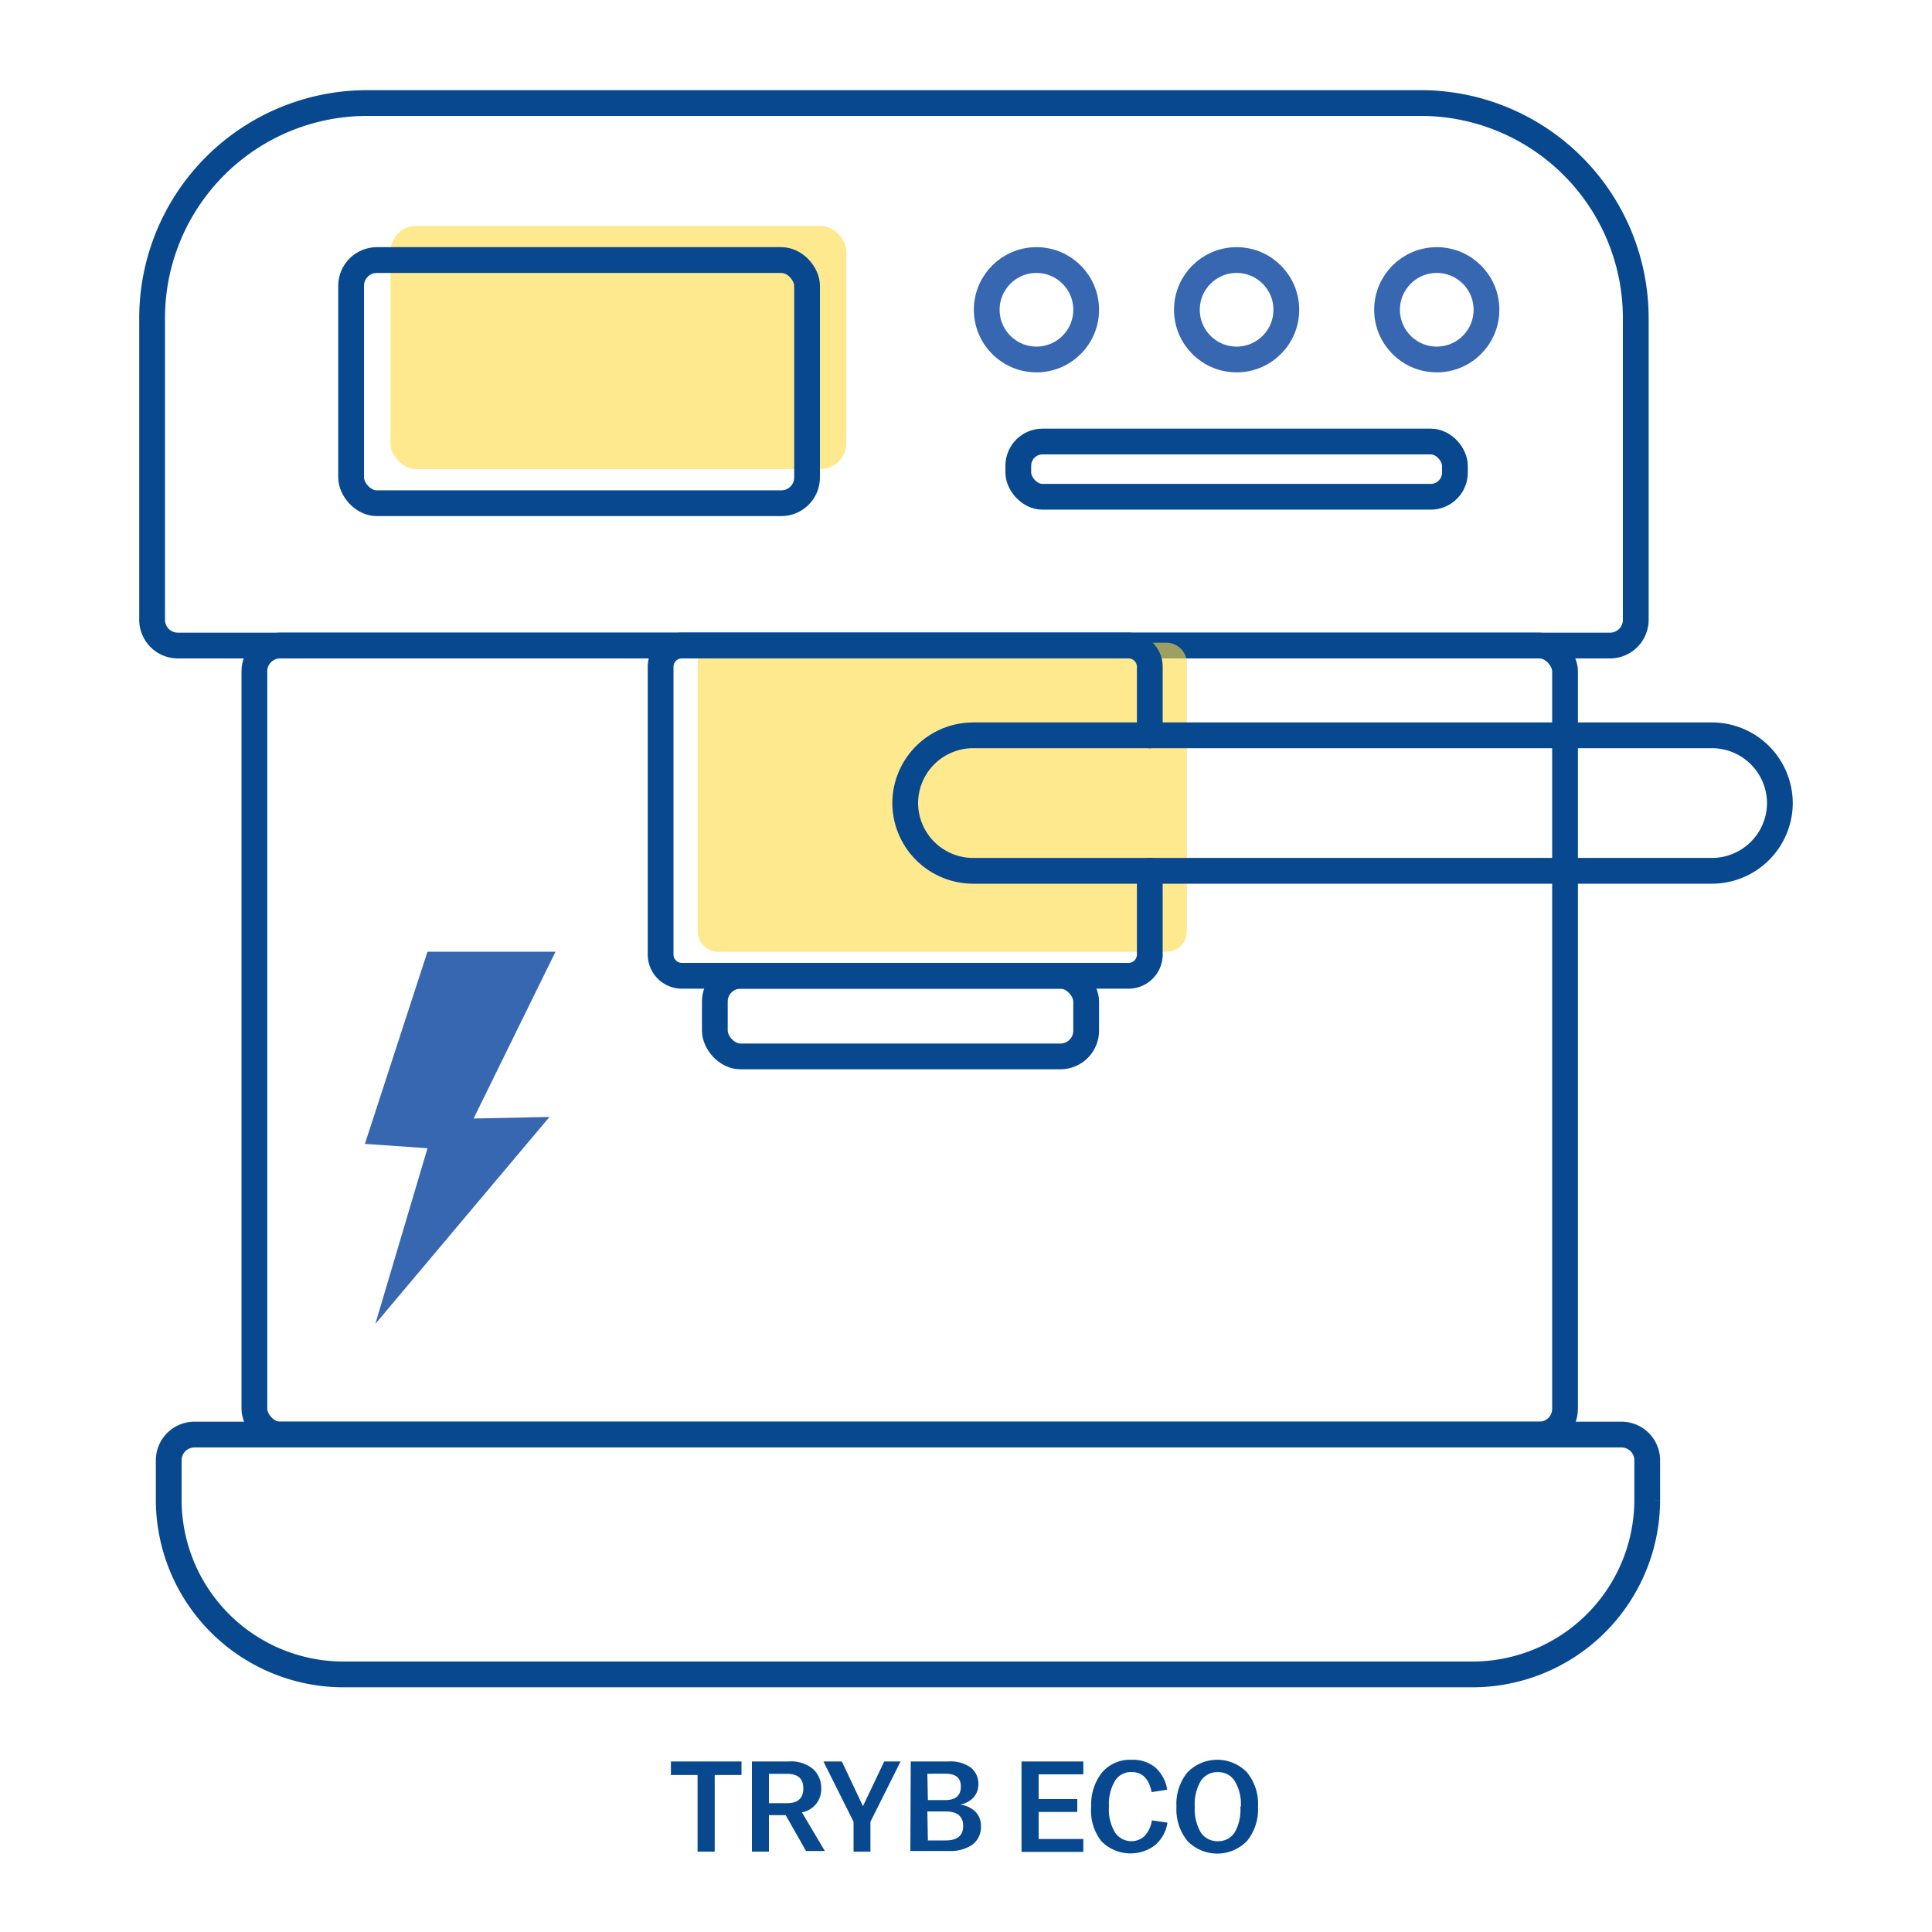
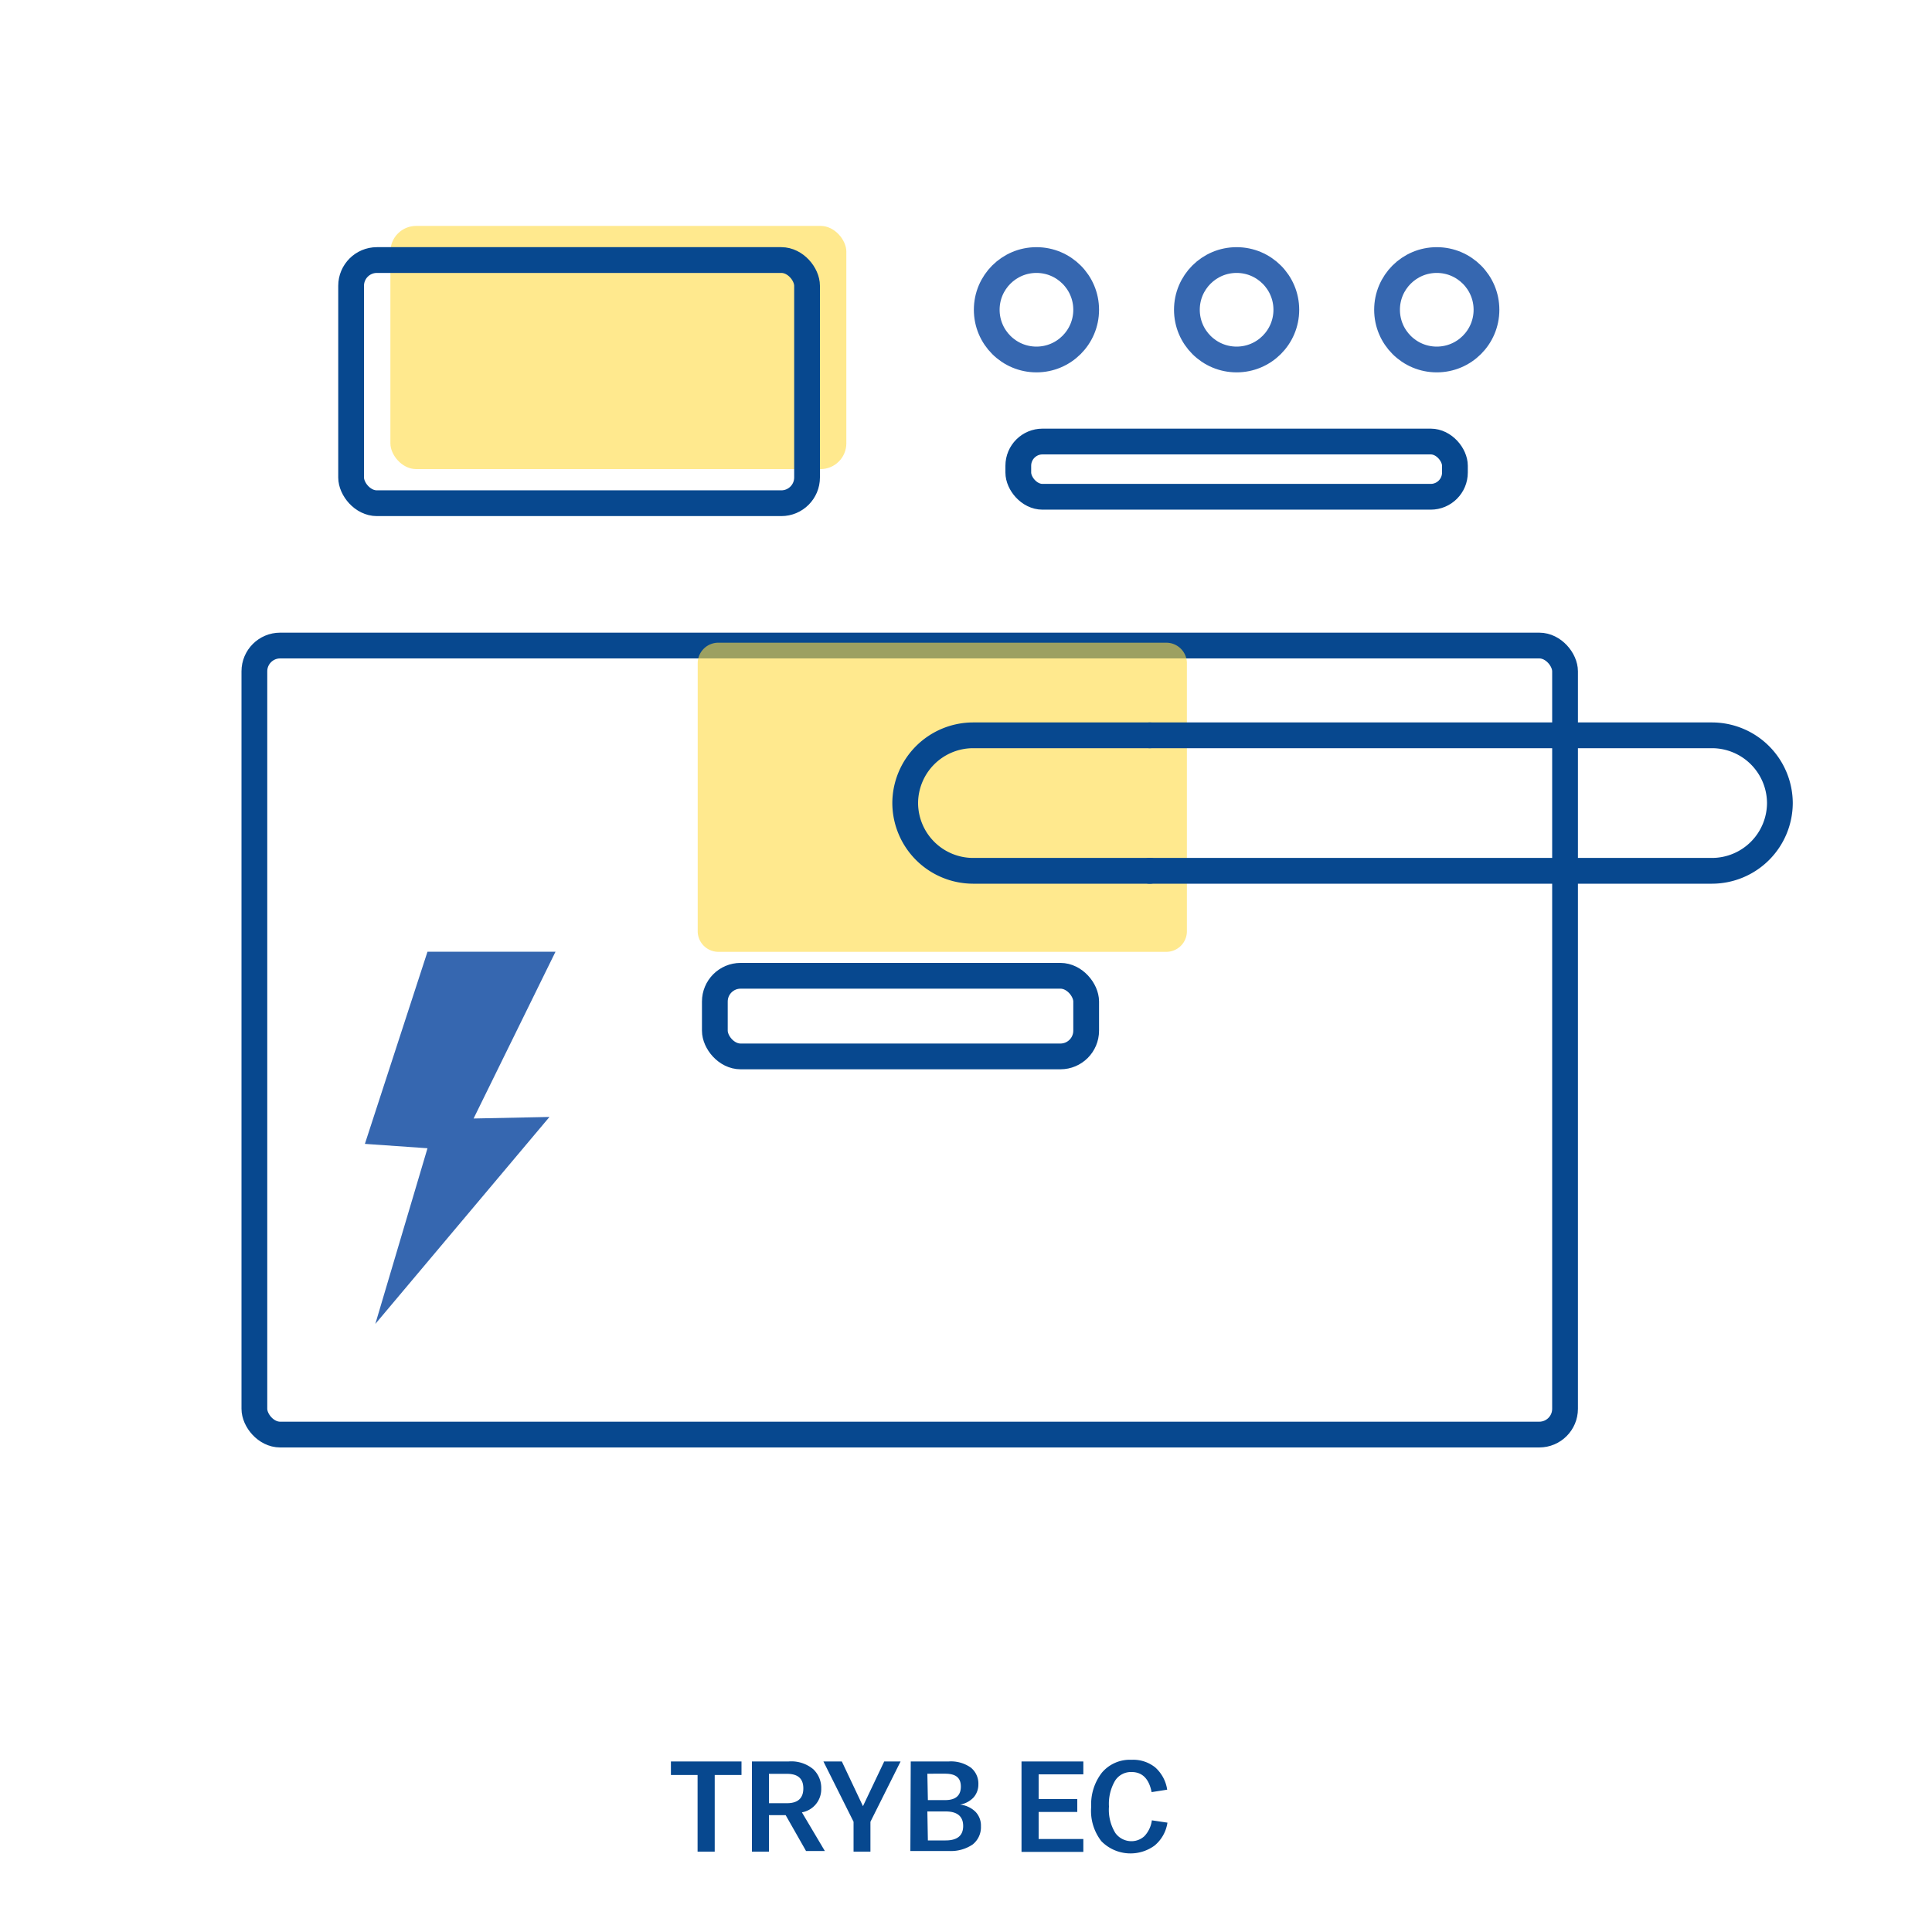
<svg xmlns="http://www.w3.org/2000/svg" id="Warstwa_1" data-name="Warstwa 1" viewBox="0 0 150 150">
  <defs>
    <style>.cls-1{fill:#07488f;}.cls-2,.cls-4{fill:none;stroke-linecap:round;stroke-width:2px;}.cls-2{stroke:#07488f;stroke-miterlimit:10;}.cls-3{fill:#ffdb43;opacity:0.6;}.cls-4{stroke:#3667b0;stroke-linejoin:round;}.cls-5{fill:#3667b0;}</style>
  </defs>
  <title>ikonki</title>
  <path class="cls-1" d="M54.16,137.81H52.09v-1.05h5.48v1.05H55.49v5.95H54.16Z" />
  <path class="cls-1" d="M58.38,136.76h2.84a2.66,2.66,0,0,1,1.92.6,2,2,0,0,1,.62,1.52,1.82,1.82,0,0,1-1.5,1.83l1.78,3H62.58L61,140.93H59.7v2.83H58.38ZM59.7,140h1.4c.85,0,1.27-.39,1.27-1.15s-.42-1.13-1.27-1.13H59.7Z" />
  <path class="cls-1" d="M66.27,141.44l-2.34-4.68h1.43L67,140.23l1.65-3.47h1.27l-2.34,4.68v2.32H66.27Z" />
  <path class="cls-1" d="M70.71,136.76h2.94a2.66,2.66,0,0,1,1.73.48,1.6,1.6,0,0,1,.58,1.31,1.51,1.51,0,0,1-.37,1,1.88,1.88,0,0,1-1.06.56,2,2,0,0,1,1.21.56,1.54,1.54,0,0,1,.42,1.12,1.71,1.71,0,0,1-.65,1.42,3,3,0,0,1-1.83.5h-3Zm1.33,3h1.34c.81,0,1.22-.35,1.22-1.05s-.41-1-1.22-1H72Zm0,3.13h1.38c.91,0,1.36-.38,1.36-1.12s-.45-1.13-1.36-1.13H72Z" />
  <path class="cls-1" d="M79.31,136.76h4.8v1H80.64v1.92h3v1h-3v2.1h3.47v1h-4.8Z" />
  <path class="cls-1" d="M84.72,140.27v0a4,4,0,0,1,.83-2.64,2.84,2.84,0,0,1,2.3-1,2.73,2.73,0,0,1,1.84.59,2.89,2.89,0,0,1,.93,1.73l-1.21.19c-.19-1-.7-1.56-1.55-1.56a1.46,1.46,0,0,0-1.29.68,3.55,3.55,0,0,0-.47,2v0a3.43,3.43,0,0,0,.5,2.06,1.54,1.54,0,0,0,1.26.63,1.48,1.48,0,0,0,1-.4,2.21,2.21,0,0,0,.57-1.22l1.21.18a2.85,2.85,0,0,1-1,1.78,3.17,3.17,0,0,1-4.13-.34A3.83,3.83,0,0,1,84.72,140.27Z" />
-   <path class="cls-1" d="M91.34,140.27v0a3.86,3.86,0,0,1,.85-2.66,3.22,3.22,0,0,1,4.63,0,3.86,3.86,0,0,1,.85,2.66v0a3.9,3.9,0,0,1-.85,2.66,3.22,3.22,0,0,1-4.63,0A3.9,3.9,0,0,1,91.34,140.27Zm5,0v0a3.48,3.48,0,0,0-.48-2,1.49,1.49,0,0,0-1.31-.68,1.51,1.51,0,0,0-1.32.68,3.57,3.57,0,0,0-.47,2v0a3.61,3.61,0,0,0,.47,2,1.54,1.54,0,0,0,1.32.68,1.51,1.51,0,0,0,1.31-.68A3.52,3.52,0,0,0,96.3,140.27Z" />
-   <path class="cls-2" d="M28.51,8h81.83A16.7,16.7,0,0,1,127,24.65V48.12a2,2,0,0,1-2,2H13.81a2,2,0,0,1-2-2V24.65A16.7,16.7,0,0,1,28.51,8Z" />
  <rect class="cls-2" x="19.75" y="50.12" width="101.76" height="61.26" rx="2" />
-   <path class="cls-2" d="M15.1,111.38H125.89a2,2,0,0,1,2,2v3.1A13.57,13.57,0,0,1,114.32,130H26.66A13.57,13.57,0,0,1,13.1,116.48v-3.1A2,2,0,0,1,15.1,111.38Z" />
  <path class="cls-3" d="M92.15,66.26v6.1a1.6,1.6,0,0,1-1.64,1.54H55.82a1.61,1.61,0,0,1-1.65-1.54V51.44a1.6,1.6,0,0,1,1.65-1.54H90.51a1.6,1.6,0,0,1,1.64,1.54v5" />
-   <path class="cls-2" d="M89.27,67.61v6.5a1.65,1.65,0,0,1-1.65,1.65H52.94a1.65,1.65,0,0,1-1.65-1.65V51.76a1.65,1.65,0,0,1,1.65-1.64H87.62a1.65,1.65,0,0,1,1.65,1.64v5.33" />
  <rect class="cls-3" x="30.31" y="17.54" width="35.4" height="18.88" rx="2" />
  <rect class="cls-2" x="27.26" y="20.19" width="35.4" height="18.88" rx="2" />
  <circle class="cls-4" cx="80.47" cy="24.05" r="3.86" />
  <circle class="cls-4" cx="96.01" cy="24.05" r="3.86" />
  <circle class="cls-4" cx="111.55" cy="24.05" r="3.86" />
  <rect class="cls-2" x="79.06" y="34.28" width="33.9" height="4.29" rx="1.88" />
  <path class="cls-2" d="M89.27,67.61H75.54a5.28,5.28,0,0,1-5.26-5.26h0a5.28,5.28,0,0,1,5.26-5.26H89.27" />
  <path class="cls-2" d="M89.27,57.09h43.66a5.28,5.28,0,0,1,5.26,5.26h0a5.28,5.28,0,0,1-5.26,5.26H89.27" />
  <rect class="cls-2" x="55.5" y="75.76" width="28.83" height="6.26" rx="2" />
  <polygon class="cls-5" points="33.19 73.89 28.33 88.81 33.19 89.15 29.14 102.79 42.66 86.72 36.77 86.84 43.13 73.89 33.19 73.89" />
</svg>